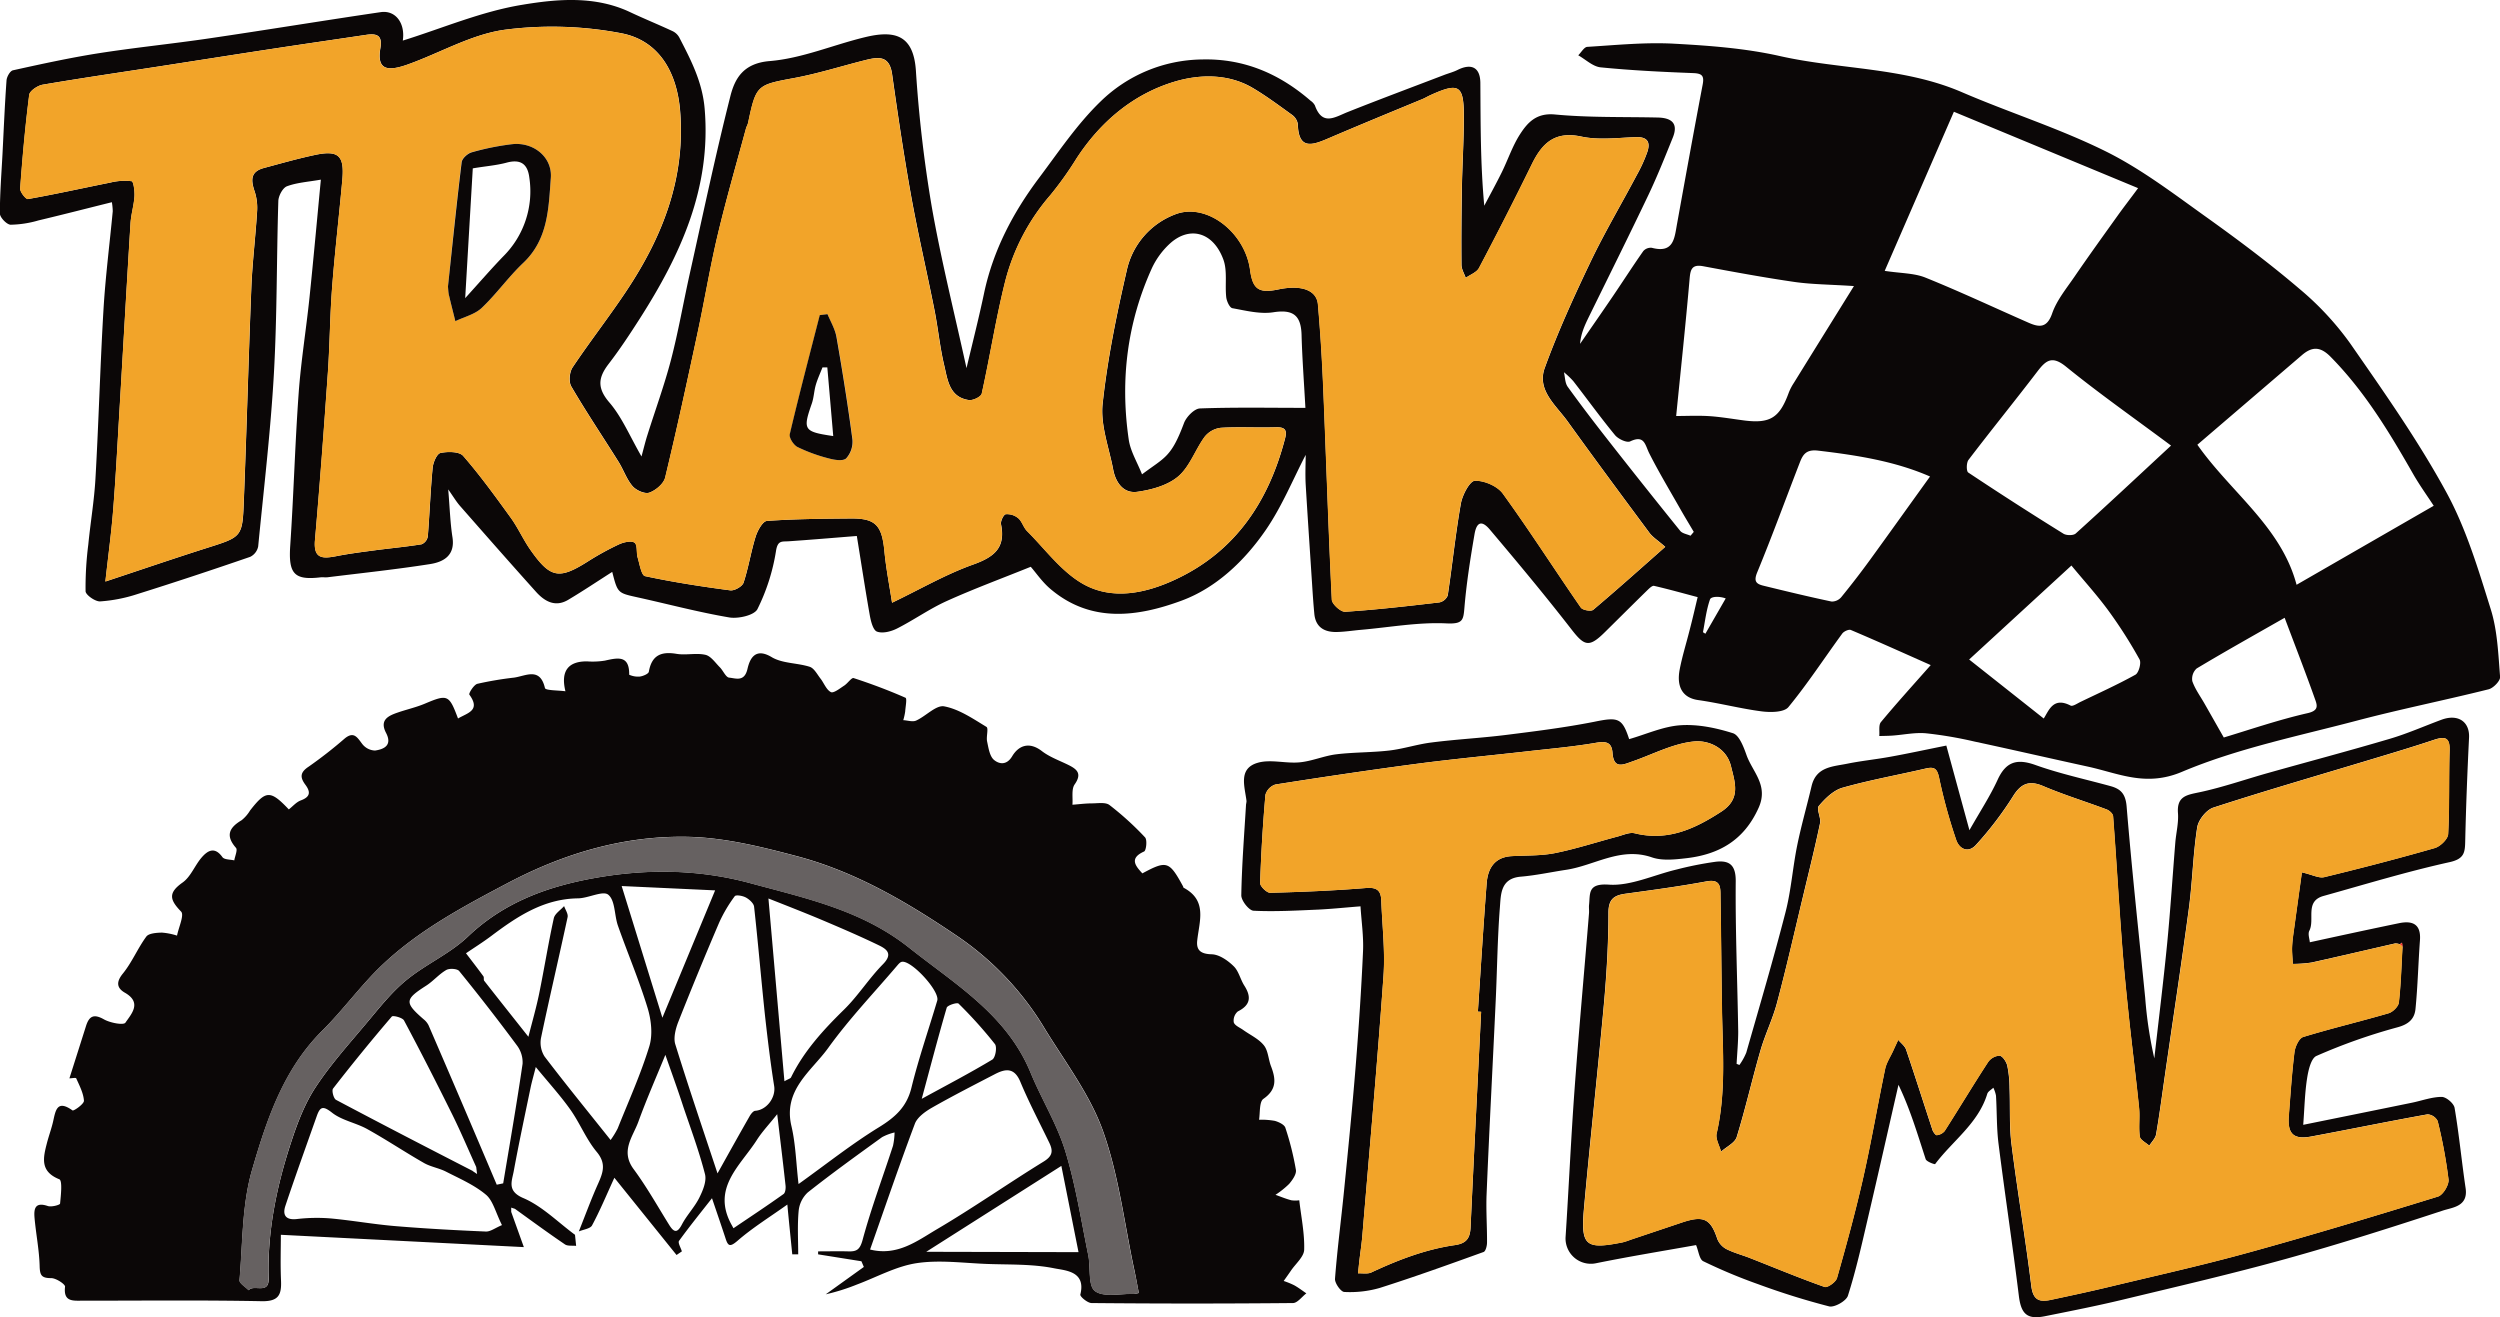
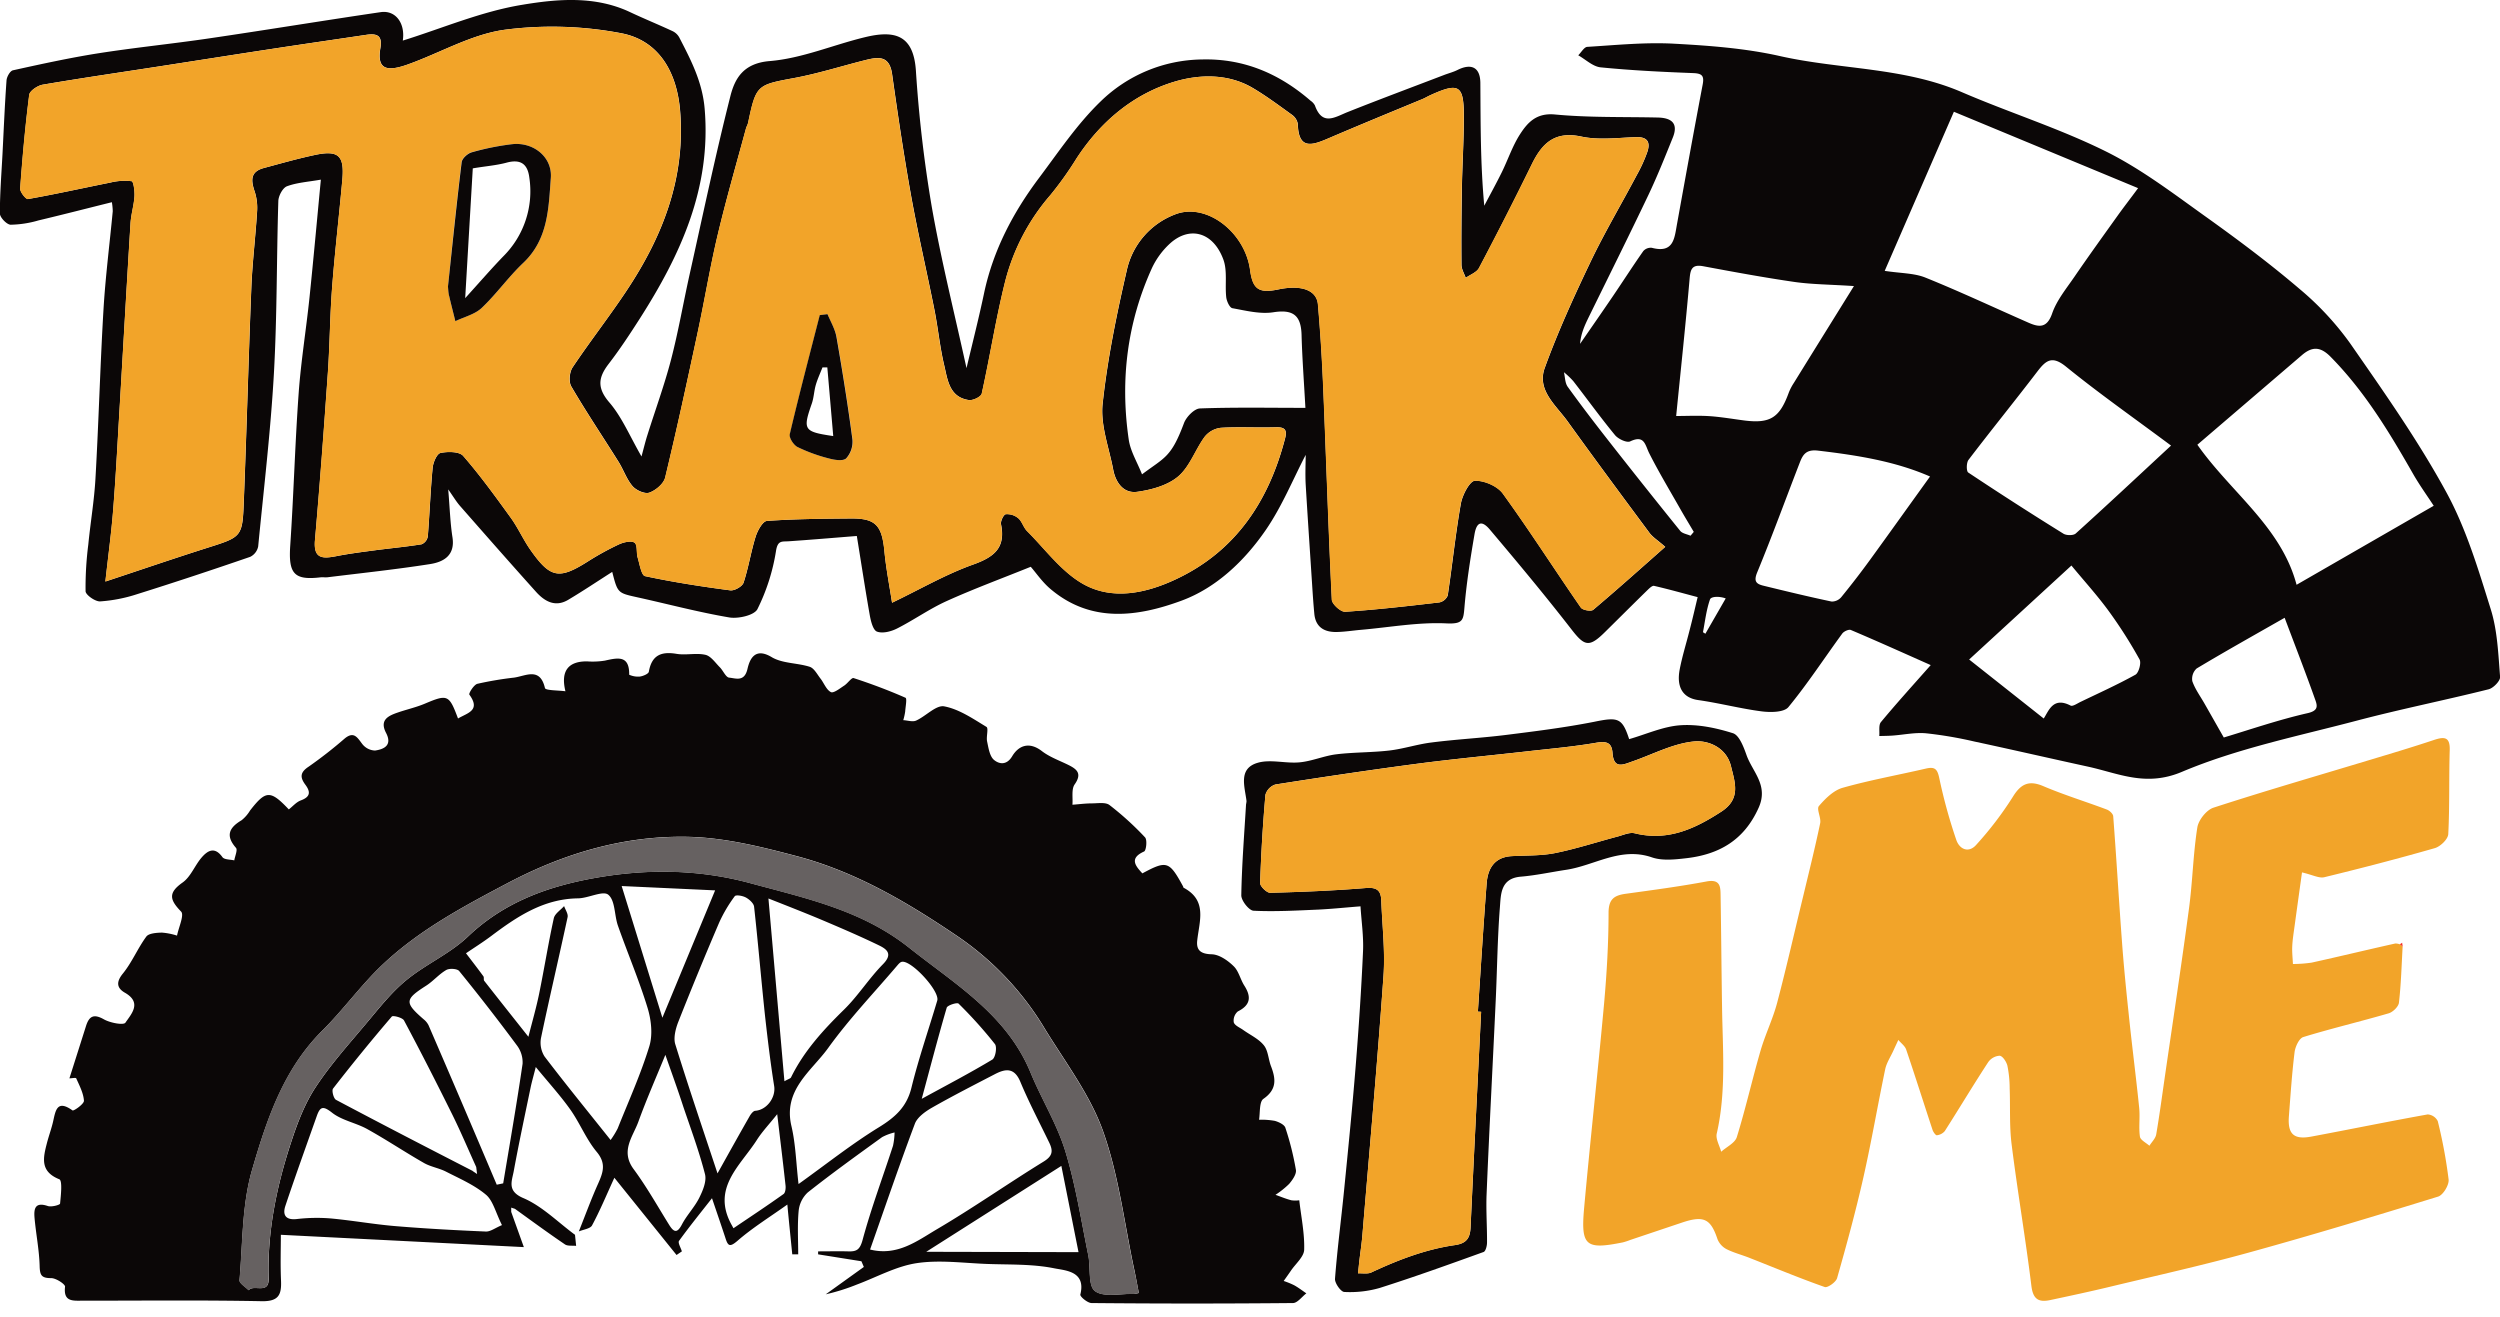
<svg xmlns="http://www.w3.org/2000/svg" id="Lager_1" data-name="Lager 1" viewBox="0 0 773.61 407.62">
  <defs>
    <style>.cls-1{fill:#0b0707;}.cls-2{fill:#f2a429;}.cls-3{fill:#666161;}.cls-4{fill:#f63222;}</style>
  </defs>
  <path class="cls-1" d="M655,293.47c-7.75,1.93-15.2,3.85-22.69,5.63a32.66,32.66,0,0,1-8.64,1.34c-1.21-.05-3.32-2.25-3.33-3.48,0-6.12.49-12.24.81-18.36.39-7.6.7-15.21,1.25-22.81.08-1.13,1.09-2.95,2-3.14,8.81-1.94,17.64-3.88,26.54-5.28,11.29-1.77,22.68-2.9,34-4.57,17.76-2.61,35.47-5.53,53.23-8.14,4.71-.69,7.65,3.54,6.85,8.8,12.18-3.79,24.3-9,36.92-11.07,11-1.84,22.71-2.86,33.6,2.35,4.26,2,8.65,3.79,12.93,5.78a4.67,4.67,0,0,1,2.09,1.94c3.62,7,7.17,13.79,7.87,22.08,2.08,24.52-7.44,45.19-20.1,65-3.06,4.78-6.19,9.54-9.63,14-3.24,4.24-3.59,7.44.27,11.93s6.32,10.44,9.92,16.68c.71-2.61,1.18-4.58,1.79-6.51,2.44-7.78,5.26-15.46,7.32-23.33,2.28-8.73,3.81-17.65,5.77-26.46,4.11-18.44,8-36.93,12.63-55.23,1.41-5.56,4.1-10.15,12.14-10.82,10-.82,19.61-5,29.46-7.38,9.33-2.28,15-.66,15.79,10.18a409.17,409.17,0,0,0,4.88,42.07c2.89,16.54,7,32.86,10.79,50.15,2-8.39,3.87-15.76,5.44-23.21,2.82-13.3,9-25,17.05-35.71,6.06-8.08,11.78-16.62,19-23.6a45.69,45.69,0,0,1,31.35-13c13-.34,24,4.42,33.63,12.77a4.12,4.12,0,0,1,1.34,1.46c2.33,6.5,6.27,3.56,10.24,2,9.88-3.93,19.84-7.64,29.77-11.44,1.36-.52,2.8-.88,4.1-1.53,4.35-2.18,7.05-.79,7.09,4,.09,12.5,0,25,1.21,38,1.8-3.43,3.68-6.82,5.39-10.29,1.94-3.93,3.33-8.2,5.69-11.85s5.07-6.61,10.72-6.1c10.59,1,21.28.71,31.93.95,4.19.1,6.4,1.77,4.62,6.18-2.39,5.93-4.76,11.88-7.5,17.66-5.85,12.29-11.92,24.47-17.92,36.69-1.46,3-3,5.88-3.28,9.5,3.39-4.92,6.81-9.82,10.17-14.77,3.15-4.64,6.18-9.37,9.4-13.95a3.09,3.09,0,0,1,2.63-1c6.89,1.82,7-3.11,7.83-7.56,2.59-14.33,5.19-28.67,7.91-43,.5-2.66-.19-3.39-2.92-3.5-9.57-.37-19.14-.83-28.66-1.78-2.41-.24-4.63-2.43-6.93-3.73.93-.91,1.82-2.55,2.8-2.61,8.82-.54,17.68-1.44,26.46-1,11.11.6,22.38,1.42,33.19,3.86,18.67,4.2,38.28,3.4,56.28,11.17,14.78,6.37,30.26,11.23,44.62,18.37,11.12,5.53,21.19,13.29,31.38,20.55,9.77,7,19.39,14.2,28.52,22a91,91,0,0,1,15.61,16.8c10.41,15,21,30,29.72,46,6.16,11.25,9.93,23.93,13.79,36.28,2.08,6.64,2.32,13.9,2.89,20.92.1,1.22-2.08,3.48-3.56,3.85-13.61,3.4-27.38,6.16-40.94,9.74-18.17,4.79-36.84,8.58-54,15.82-11.17,4.7-19.54.44-29.08-1.64-11.74-2.56-23.45-5.26-35.2-7.78a124.12,124.12,0,0,0-14.91-2.53c-3.38-.3-6.86.46-10.29.71-1.37.1-2.75.1-4.13.14.14-1.46-.26-3.38.52-4.32,4.75-5.73,9.76-11.24,15.4-17.63-8.4-3.73-16.51-7.39-24.7-10.86-.64-.28-2.17.41-2.68,1.11-5.55,7.59-10.7,15.5-16.66,22.75-1.34,1.63-5.49,1.67-8.2,1.33-6.62-.85-13.13-2.58-19.74-3.51-4.53-.65-6.79-3.76-5.69-9.51.77-4,2-7.92,3-11.88,1-3.8,1.86-7.61,2.55-10.46-4.36-1.15-8.9-2.43-13.49-3.49-.56-.13-1.48.77-2.08,1.35-4.39,4.29-8.73,8.63-13.1,12.94-4.91,4.86-6.33,4.4-10.37-.81-8.14-10.49-16.65-20.7-25.22-30.84-2.51-3-4.13-2.47-4.79,1.39-1.28,7.49-2.47,15-3.11,22.59-.33,4-.47,5.22-5.52,5-8.83-.43-17.76,1.24-26.64,2-2.49.22-5,.63-7.47.66-3.76.05-6.44-1.51-6.83-5.64-.28-2.95-.48-5.91-.67-8.87-.67-10.37-1.38-20.74-2-31.12-.18-3.32,0-6.66,0-9.18-3.91,7.51-7.32,15.91-12.33,23.21-6.56,9.55-15.31,17.92-26.08,21.9-13.57,5-28.06,7.07-40.67-3.7-2.51-2.15-4.43-5-6-6.78-8.93,3.61-17.6,6.8-26,10.6-5.32,2.4-10.16,5.86-15.39,8.51-1.83.93-4.46,1.6-6.19.95-1.23-.46-1.91-3.26-2.24-5.12-1.44-8.16-2.67-16.35-4-24.47-7.54.6-14.31,1.18-21.1,1.64-2.09.14-3.38-.35-3.91,3a62.11,62.11,0,0,1-5.75,18c-1,1.9-5.84,3-8.61,2.58-9.58-1.62-19-4.14-28.51-6.24-6.11-1.35-6.12-1.29-7.81-7.87-4.63,2.95-9,5.89-13.59,8.62-4,2.41-7.3.54-10-2.46-7.9-8.79-15.7-17.67-23.49-26.55-1.12-1.27-2-2.76-3.67-5.14.48,5.69.61,10.29,1.31,14.8.88,5.62-2.72,7.65-6.91,8.31-10.55,1.66-21.19,2.78-31.79,4.09-.66.08-1.34-.06-2,0-8.31,1-10.08-1.08-9.5-9.76,1.06-15.72,1.48-31.49,2.61-47.2.71-9.86,2.31-19.64,3.34-29.48,1.26-12.13,2.35-24.29,3.53-36.61-4,.7-7.41.9-10.49,2.05-1.31.49-2.62,2.95-2.67,4.56-.55,17.78-.37,35.61-1.37,53.36S702,382.21,700.27,400a4.57,4.57,0,0,1-2.46,3.21c-11.61,4-23.26,7.87-35,11.55A47,47,0,0,1,651.37,417c-1.52.08-4.46-2-4.51-3.13a104.39,104.39,0,0,1,.84-14.44c.67-6.84,1.84-13.64,2.22-20.49,1-17.39,1.45-34.81,2.48-52.2.6-10.18,1.91-20.33,2.87-30.49A19.93,19.93,0,0,0,655,293.47ZM896.42,417.41c8.83-4.25,16.66-8.8,25.05-11.8,6.5-2.32,10.17-5.13,8.68-12.48-.19-1,.81-3,1.47-3.11a5.38,5.38,0,0,1,3.87,1.23c1.18,1,1.61,2.9,2.74,4,5.62,5.62,10.58,12.51,17.27,16.32,9.15,5.2,19.61,2.88,28.78-1.43,18.56-8.71,28.78-24.28,33.8-43.68.72-2.76-.35-3.43-3-3.35-5.65.18-11.32-.18-16.94.17a7.48,7.48,0,0,0-5,2.82c-2.9,4-4.57,9.15-8.13,12.2-3.26,2.79-8.26,4.16-12.68,4.78-4.22.6-6.69-2.8-7.46-6.87-1.29-6.79-4-13.78-3.27-20.38,1.51-14,4.39-27.94,7.57-41.71a24,24,0,0,1,14.65-16.8c9.67-4,21.81,5.29,23.41,17.12.82,6,2.71,7.3,8.8,6,7-1.46,11.79.18,12.19,4.63.79,8.92,1.31,17.87,1.68,26.82.9,21.53,1.56,43.07,2.62,64.58.07,1.38,2.78,3.82,4.13,3.73,9.75-.64,19.47-1.76,29.18-2.9a3.58,3.58,0,0,0,2.56-2.15c1.43-9.46,2.39-19,4.06-28.41.47-2.68,2.76-7,4.33-7.08,2.9-.1,7,1.64,8.67,4,8.35,11.53,16,23.54,24.13,35.25.55.79,3.16,1.25,3.82.69,7.54-6.36,14.89-12.95,22.29-19.48-2.24-2-3.85-2.95-4.89-4.35-8.5-11.44-17-22.91-25.31-34.47-3.59-5-9.6-9.67-7.08-16.56,4.06-11.17,9-22,14.15-32.78,4.37-9.13,9.55-17.88,14.3-26.84a46.33,46.33,0,0,0,3.29-7.21c1-2.94.11-4.71-3.54-4.58-5.64.2-11.5,1-16.9-.18-8.14-1.73-12.08,2-15.26,8.48q-7.93,16.23-16.39,32.19c-.72,1.36-2.71,2.06-4.11,3.06-.46-1.33-1.29-2.65-1.31-4-.08-7.68,0-15.35.11-23s.61-15.14.63-22.7c0-10-1.45-10.91-10.55-6.75-.76.35-1.47.79-2.24,1.11-9.69,4-19.41,8-29.06,12.14-4.93,2.11-9.33,3.78-9.53-4.38a4.43,4.43,0,0,0-1.83-2.89c-4-2.87-7.89-5.79-12.08-8.27-7.66-4.54-16.59-4.24-24.15-2-12.83,3.83-23.05,12.42-30.49,23.89a106,106,0,0,1-8,11.21,65.47,65.47,0,0,0-14,26.7c-2.88,11.46-4.69,23.2-7.26,34.75-.21,1-2.73,2.21-4,2-6.09-.9-6.56-6.33-7.63-10.81-1.33-5.6-1.87-11.39-3-17.05-2.35-11.82-5.1-23.56-7.24-35.41-2.24-12.48-4.09-25-5.87-37.58-.87-6.17-4.69-5.26-8.77-4.22-7.21,1.83-14.33,4.09-21.63,5.44-11.39,2.12-11.7,2.12-14.15,13.81-.14.63-.51,1.21-.68,1.85-3,11-6.14,21.92-8.77,33-2.35,9.9-4,20-6.14,29.93-3.22,15-6.47,30.05-10.08,45-.46,1.92-2.92,4-4.91,4.69-1.36.49-4.07-.72-5.18-2-1.86-2.16-2.8-5.09-4.35-7.56-4.86-7.77-10-15.39-14.61-23.3-.85-1.44-.57-4.43.4-5.9,5.31-7.94,11.2-15.49,16.51-23.44,11.27-16.87,18.44-34.94,16.77-55.86-1-12.11-6.59-22-18.5-24.15a113.88,113.88,0,0,0-36-1c-10.31,1.49-20,7.25-30,10.79-6.11,2.14-9.45,1.6-8.25-5.18.7-4-1.23-4.54-4.41-4.06-9.49,1.42-19,2.79-28.48,4.24-12.09,1.84-24.18,3.76-36.27,5.63-11.78,1.82-23.59,3.54-35.33,5.55-1.59.27-4,1.9-4.18,3.13-1.23,9.64-2.1,19.32-2.8,29-.07,1.08,1.78,3.38,2.41,3.26,8.51-1.51,17-3.4,25.42-5.08a18.42,18.42,0,0,1,6.66-.44c.59.11,1,3.14.87,4.8-.18,2.75-1.05,5.47-1.22,8.23-1.24,20-2.36,40.09-3.55,60.13-.56,9.6-1.07,19.21-1.84,28.8-.56,7-1.51,13.94-2.39,21.92,11.18-3.71,21.26-7.16,31.42-10.39,10.8-3.43,11-3.33,11.42-14.5.87-22.05,1.45-44.12,2.33-66.18.32-7.74,1.27-15.45,1.76-23.19a16.53,16.53,0,0,0-.68-6.27c-1.17-3.42-1.56-6.26,2.78-7.43,5.28-1.42,10.55-2.93,15.9-4.06,7.22-1.52,9.07.23,8.39,7.73-1,11.07-2.3,22.12-3.15,33.2-.68,8.78-.71,17.62-1.32,26.41-1.2,17.32-2.48,34.64-4,51.93-.51,5.88,2.54,5.69,6.66,4.89,3.87-.75,7.79-1.26,11.7-1.78,4.89-.65,9.81-1.1,14.67-1.89a3.25,3.25,0,0,0,1.89-2.42c.58-7.08.82-14.19,1.5-21.25.16-1.67,1.31-4.34,2.43-4.58,2.22-.47,5.77-.48,7,.89,5.28,6.07,10,12.61,14.73,19.14,2.27,3.14,3.86,6.77,6.09,9.95,6.2,8.83,8.87,9.24,17.88,3.53a84.75,84.75,0,0,1,9.53-5.23c1.44-.67,3.72-1.22,4.78-.54s.54,3.06,1,4.62c.6,2,1.15,5.5,2.28,5.75,8.71,1.87,17.54,3.23,26.38,4.4,1.3.17,3.73-1.21,4.11-2.37,1.54-4.64,2.27-9.54,3.73-14.21.59-1.89,2.19-4.81,3.5-4.9,8.58-.62,17.22-.68,25.84-.76,7.77-.08,9.73,2.06,10.51,10.07C894.54,406.69,895.57,411.9,896.42,417.41ZM1225,265.48c-7.54,17.33-14.39,33.1-21.41,49.24,5,.77,9.09.67,12.6,2.08,10.81,4.36,21.36,9.34,32,14,3.23,1.41,5.64,1.63,7.21-2.89,1.41-4.07,4.35-7.65,6.85-11.29,4.34-6.34,8.84-12.58,13.31-18.83,1.93-2.71,4-5.35,6.44-8.67Zm148.48,121.93c-2.14-3.28-4.4-6.41-6.31-9.74-7.38-12.93-15-25.61-25.59-36.35-3.21-3.26-5.76-3.2-8.89-.52l-32.35,27.72c10.37,14.77,25.94,25.37,30.7,43.34Zm-349.15-30.3c-.46-8.4-1-15.49-1.19-22.59-.17-5.95-2.52-7.95-8.68-7-4.09.65-8.53-.49-12.73-1.25-.84-.15-1.76-2.16-1.9-3.4-.43-3.89.4-8.15-.89-11.66-3.23-8.76-10.79-10.52-16.91-4.59a24.32,24.32,0,0,0-5.16,7.17c-7.73,17-9.9,34.83-7.2,53.2.53,3.58,2.62,6.94,4.1,10.69,7.09-5.32,9-5.18,13-15.89.74-1.92,3.19-4.44,4.94-4.5C1002.41,356.9,1013.08,357.11,1024.34,357.11Zm267.86,11.67c-11.72-8.73-22.4-16.22-32.49-24.42-4.33-3.52-6.24-1.94-8.88,1.51-7,9.16-14.3,18.15-21.3,27.34-.67.87-.69,3.5-.08,3.91q14.58,9.7,29.46,18.93c.94.58,3.07.6,3.8-.06C1272.08,387.53,1281.3,378.89,1292.2,368.78Zm-153.14-9.15c3.43,0,6.92-.18,10.37.05s7.17.87,10.75,1.34c8,1,10.92-.85,13.75-8.65a16.44,16.44,0,0,1,1.57-3c5.86-9.48,11.75-18.95,18.58-29.95-7.59-.5-13-.5-18.39-1.27-9.45-1.37-18.84-3.11-28.22-4.86-3.62-.68-4,1.06-4.25,4C1142,331.22,1140.51,345.11,1139.06,359.63Zm78.56,18.72c-10.85-4.74-22.63-6.59-34.6-8-3.57-.43-4.66,1.05-5.63,3.52-4.41,11.37-8.58,22.84-13.23,34.11-1.16,2.8-.34,3.61,1.9,4.16,7,1.71,14,3.41,21.12,4.91a3.85,3.85,0,0,0,3-1.39q4.63-5.67,8.94-11.6C1205.26,395.59,1211.32,387.09,1217.62,378.35Zm35.19,74.89c1.57-2.39,2.88-6.82,8.31-4,.65.34,2.07-.66,3.09-1.15,5.69-2.74,11.46-5.34,17-8.42,1-.58,1.85-3.64,1.25-4.71a143.65,143.65,0,0,0-9.6-15.06c-3.53-4.82-7.57-9.26-11.48-14l-31.65,29.08Zm55.71,5.88c8-2.41,16.89-5.47,26-7.55,3.15-.73,3-2.11,2.41-3.84-3-8.48-6.27-16.87-9.57-25.66-9.63,5.49-18.51,10.46-27.23,15.69a4.34,4.34,0,0,0-1.34,3.93c.84,2.43,2.44,4.6,3.74,6.88C1304.48,452,1306.44,455.48,1308.52,459.12Zm-165-62.45,1-1.18c-1.41-2.39-2.85-4.76-4.22-7.17-3.22-5.67-6.58-11.27-9.52-17.07-1.35-2.65-1.47-5.89-5.94-3.76-1.06.5-3.7-.74-4.69-1.94-4.48-5.43-8.6-11.16-12.92-16.72a26,26,0,0,0-2.89-2.75c.36,1.52.32,3.33,1.17,4.51,4.17,5.79,8.52,11.46,12.92,17.07q10.86,13.86,21.91,27.54C1141,396,1142.41,396.19,1143.48,396.67Zm3.87,29.88.72.46,6.29-10.93c-2.09-.77-4.55-.59-4.86.31C1148.39,419.65,1148,423.15,1147.35,426.55Z" transform="translate(-620.38 -230.9)" />
  <path class="cls-1" d="M798.31,613l.35,3.43c-1.17-.14-2.61.12-3.47-.47-5.23-3.55-10.33-7.29-15.47-11l-1.15-.37,0,1.32c1.22,3.39,2.43,6.78,3.91,10.9L707.29,613c0,4.1-.17,9.14.05,14.16.2,4.42-.75,6.49-6,6.39-18.48-.37-37-.15-55.48-.16-2.88,0-5.91.41-5.35-4.32.1-.76-2.78-2.66-4.27-2.66-3,0-3.52-.85-3.59-3.73-.13-4.93-1.12-9.84-1.57-14.78-.25-2.79,0-5.19,4.1-3.8,1.11.38,3.75-.34,3.79-.75.26-2.59.76-7.13-.23-7.53-6.06-2.42-5-6.68-3.84-11.19.58-2.25,1.4-4.44,1.92-6.71.76-3.36,1.18-6.85,6-3.41.36.26,3.6-2,3.54-3-.16-2.36-1.39-4.68-2.39-6.92-.12-.29-1.44,0-2.11,0,1.78-5.61,3.47-10.93,5.15-16.24,1-3.11,2.46-3.76,5.56-2,1.92,1.08,6.06,1.86,6.63,1,1.83-2.69,5.19-6.19-.17-9.26-2.42-1.39-2.84-3.21-.64-5.91,2.84-3.49,4.6-7.85,7.29-11.49.78-1,3.16-1.16,4.82-1.2a20.37,20.37,0,0,1,4.66.93c.5-2.56,2.3-6.37,1.26-7.44-3.54-3.65-4.07-5.79.48-9,2.51-1.78,3.75-5.25,5.85-7.7,1.9-2.21,4.07-3.49,6.46-.14.58.8,2.41.71,3.67,1,.21-1.33,1.09-3.24.52-3.88-3.32-3.8-2.09-6.26,1.74-8.54a11.24,11.24,0,0,0,2.61-3c4.9-6.3,6.28-6.38,12-.35,1.21-.93,2.31-2.27,3.72-2.79,2.9-1.07,3.1-2.56,1.42-4.83s-1.72-3.82,1-5.61a136,136,0,0,0,11.2-8.75c2.83-2.29,3.88-.24,5.41,1.76a5.21,5.21,0,0,0,3.93,2c2.87-.4,5.39-1.67,3.41-5.46-2.07-4,.65-5.28,3.65-6.31,2.75-.95,5.62-1.59,8.3-2.71,7.1-3,7.55-2.84,10.32,4.57,2.84-1.72,7.13-2.42,3.51-7.39-.27-.37,1.38-3.06,2.48-3.35a105.32,105.32,0,0,1,11.39-1.92c3.64-.53,8-3.3,9.52,3.23.19.78,4,.68,6.34,1-1.54-6.29.88-9.3,6.72-9.25a23.64,23.64,0,0,0,5.46-.23c4-.89,7.64-1.77,7.55,4.36a6.64,6.64,0,0,0,3.28.57c1-.13,2.69-.83,2.8-1.5.89-5.09,3.79-6.34,8.57-5.53,2.91.49,6.08-.35,8.93.3,1.71.39,3.07,2.46,4.49,3.88,1,1,1.82,3.08,2.86,3.18,2.06.2,4.72,1.41,5.67-2.69.66-2.87,2.22-6.82,7.48-3.66,3.33,2,7.93,1.76,11.79,3,1.37.45,2.31,2.35,3.34,3.66s1.8,3.47,3.21,4.17c.84.41,2.77-1.14,4.09-2,1.09-.69,2.3-2.55,2.94-2.34,5.44,1.77,10.81,3.79,16.05,6.09.51.22,0,2.81-.1,4.29a18.31,18.31,0,0,1-.59,2.64c1.35.07,2.91.62,4,.12,3-1.36,6.17-4.87,8.68-4.39,4.61.87,8.9,3.83,13.06,6.35.71.43-.12,3,.21,4.55.43,2,.78,4.54,2.14,5.68s3.77,1.93,5.62-1.15c2-3.34,5.28-4.59,9.18-1.59,2.4,1.85,5.41,2.91,8.17,4.27s4.32,2.72,1.94,6.09c-1,1.49-.48,4.13-.65,6.24,2-.15,4-.41,6-.42,1.85,0,4.22-.43,5.46.51a92.28,92.28,0,0,1,11,10c.73.76.38,4.08-.29,4.38-4.57,2.06-2.79,4.36-.53,6.77,7.54-4.06,8.32-3.82,12.58,4,.08.14.08.39.19.45,7.4,3.93,4.86,10.31,4.2,16.35-.32,3,1.11,4.15,4.49,4.24,2.33.06,5,1.93,6.78,3.68,1.57,1.5,2.07,4.07,3.3,6,2.19,3.43,2,6-2,8a3.72,3.72,0,0,0-1.26,3.37c.3,1,1.87,1.62,2.91,2.36,2.17,1.56,4.79,2.74,6.4,4.75,1.34,1.66,1.39,4.32,2.21,6.46,1.51,3.93,1.87,7.2-2.34,10.11-1.31.91-1,4.25-1.35,6.47a23.5,23.5,0,0,1,4.85.34c1.24.34,3,1.17,3.3,2.17a88.52,88.52,0,0,1,3.25,13c.22,1.32-1.06,3.13-2.1,4.35a27,27,0,0,1-4.22,3.37c1.63.58,3.24,1.26,4.92,1.69a8.79,8.79,0,0,0,2.44,0c.59,5.17,1.67,10.25,1.52,15.3-.07,2.2-2.65,4.33-4.1,6.48-.73,1.08-1.49,2.13-2.24,3.19a25.56,25.56,0,0,1,3.24,1.32c1.32.73,2.52,1.66,3.77,2.51-1.39,1.06-2.76,3-4.15,3q-31.15.3-62.31,0c-1.23,0-3.63-2-3.48-2.64,1.82-7.26-4.7-7.43-8.07-8.11-6.76-1.37-13.86-1.09-20.82-1.35-7.25-.27-14.64-1.31-21.71-.25-6.34.95-12.32,4.29-18.46,6.59a63.28,63.28,0,0,1-9.72,3.06l11.79-8.47-.75-1.76-13.4-2.14,0-.92c3.08,0,6.17-.08,9.25,0,2.61.09,3.67-.44,4.52-3.56,2.66-9.84,6.26-19.42,9.41-29.13a21.38,21.38,0,0,0,.48-4.11,16,16,0,0,0-3.86,1.45c-7.76,5.61-15.53,11.2-23,17.11a9,9,0,0,0-2.82,5.69c-.42,4.45-.14,9-.14,13.46l-1.84,0c-.48-4.88-1-9.75-1.52-15.4-5.47,3.9-10.75,7.16-15.38,11.18-2.45,2.12-3,1.65-3.79-.84-1.27-3.87-2.6-7.73-4.15-12.3-3.59,4.57-7,8.79-10.2,13.2-.41.58.55,2.14.88,3.25l-1.65,1.12-19.24-23.9c-2.48,5.42-4.47,10.22-6.92,14.77-.56,1-2.68,1.25-4.08,1.84,2-5,3.82-10,6-14.85,1.52-3.43,2.51-6.19-.45-9.75-3.27-3.92-5.21-8.91-8.18-13.11s-6.67-8.27-10.69-13.17c-.74,2.93-1.25,4.65-1.61,6.4-1.78,8.62-3.63,17.22-5.22,25.88-.6,3.2-2.13,6.21,3.21,8.38C788.35,604.31,793.11,609.18,798.31,613Zm-31.66-19.72,1.36.91-.27-2.17c-2.42-5.32-4.69-10.72-7.29-16-4.88-9.85-9.87-19.65-15.05-29.35-.47-.88-3.42-1.63-3.78-1.21q-9.35,10.92-18.17,22.28c-.48.61.15,3.1.91,3.5C738.4,578.69,752.54,586,766.65,593.24ZM972.78,631c-.47-2.48-.9-4.87-1.4-7.24-3.07-14.34-4.78-29.16-9.66-42.85-4-11.23-11.6-21.23-17.94-31.56a91.44,91.44,0,0,0-26.73-28.5c-15.62-10.61-31.72-20.15-50-25-10.94-2.9-22.25-5.71-33.46-6-19.88-.47-38.54,5-56.38,14.45-13.7,7.24-27.23,14.48-38.49,25.14-6.68,6.34-12.14,14-18.68,20.47-12,12-17.15,27.61-21.64,43-3.16,10.85-2.89,22.7-3.89,34.13-.09.94,1.83,2.06,2.82,3.1,1.63-1.94,6.35,1.47,6.19-3.66-.44-14.53,2.48-28.56,7-42.25,1.9-5.82,4.16-11.74,7.48-16.81,4.52-6.9,10.09-13.13,15.42-19.47,4-4.72,7.82-9.71,12.53-13.61,6-5,13.6-8.25,19.22-13.61,11.38-10.85,25.2-15.71,40-18.28,15.86-2.75,31.71-2.53,47.44,1.74,17.21,4.67,34.48,8.32,49.16,20,14.3,11.34,30.17,20.7,37.56,38.68,3.36,8.15,8.13,15.81,10.7,24.17,3.22,10.49,4.91,21.45,7.12,32.23.78,3.82-.14,9.46,2.08,11.13,2.69,2,7.89.76,12,.89A8,8,0,0,0,972.78,631ZM809.33,583.67a26.81,26.81,0,0,0,2.18-3.56c3.37-8.43,7.13-16.75,9.79-25.41,1.11-3.59.61-8.16-.52-11.87-2.63-8.61-6.18-16.94-9.17-25.44-1.15-3.24-.82-7.82-3-9.62-1.65-1.37-6.15,1.08-9.38,1.12-10.66.14-18.86,5.64-26.89,11.68-2.51,1.88-5.17,3.55-7.76,5.31,1.8,2.37,3.63,4.72,5.38,7.12.26.36,0,1.09.27,1.42,4.39,5.62,8.84,11.21,13.66,17.3,1.17-4.61,2.43-8.94,3.33-13.35,1.59-7.76,2.83-15.59,4.53-23.32.31-1.42,2.09-2.52,3.19-3.77.39,1.15,1.3,2.41,1.08,3.43-2.67,12.44-5.6,24.83-8.21,37.29a8,8,0,0,0,1.06,5.8C795.35,566.32,802.12,574.61,809.33,583.67Zm80.29,33.89c8.49,2.11,14.62-2.71,20.77-6.33,11.19-6.58,21.85-14.06,32.91-20.87,2.86-1.75,3-3.34,1.73-5.94-3-6.21-6.25-12.38-8.91-18.76-1.85-4.44-4.56-4.09-7.87-2.37-6.56,3.41-13.15,6.77-19.57,10.43-2,1.16-4.44,2.9-5.2,4.92C898.64,591.52,894.2,604.55,889.62,617.56ZM842.41,594c3.29-5.9,6.57-11.8,9.92-17.67.4-.7,1.12-1.65,1.75-1.7,3.62-.26,6.42-4.18,5.86-7.66-1.14-7.16-2-14.36-2.81-21.57-1.2-11.3-2.15-22.63-3.4-33.92-.12-1.05-1.45-2.25-2.52-2.84s-3.12-.9-3.47-.41a44,44,0,0,0-4.84,8.21q-6.52,15.23-12.61,30.63c-.85,2.16-1.57,5-.94,7C833.49,567.43,838,580.68,842.41,594Zm25.07,3.3c8.74-6.26,16.48-12.42,24.84-17.55,5-3.08,8.62-6.25,10.09-12.23,2.23-9.09,5.33-18,8-27,.84-2.91-7.94-12.47-10.92-12-.55.08-1.07.7-1.48,1.18-7.18,8.44-14.89,16.51-21.34,25.47-5.2,7.22-14.09,13-11.36,24.29C866.61,585.09,866.74,591,867.48,597.27ZM775.71,610c-2-4-2.78-7.62-5-9.44-3.59-3-8.08-4.93-12.29-7.09-2.18-1.12-4.75-1.49-6.86-2.7-5.87-3.35-11.51-7.13-17.41-10.41-3.53-2-7.89-2.7-11-5.13-2.83-2.23-3.71-1.89-4.74,1-3.27,9.27-6.62,18.51-9.73,27.84-.89,2.7,0,4.44,3.5,4.06a53.59,53.59,0,0,1,10.44-.2c6.7.61,13.36,1.82,20.06,2.38,9.31.78,18.65,1.28,28,1.68C772.12,612.07,773.55,610.91,775.71,610Zm-1.62-12.5,2-.42c2.05-12.34,4.2-24.66,6-37a8.69,8.69,0,0,0-1.76-5.7q-8.67-11.7-17.86-23c-.61-.74-3-.89-4-.32-2.24,1.29-4,3.42-6.17,4.82-6.69,4.28-6.82,5.23-.83,10.43a5.61,5.61,0,0,1,1.52,1.85Q763.64,572.78,774.09,597.49Zm89-32c1.32-.75,1.91-.87,2.07-1.21,4-8.16,10-14.7,16.43-21,4.36-4.28,7.68-9.61,12-14,3.07-3.1,1.37-4.59-1.15-5.82-5.54-2.69-11.2-5.13-16.88-7.54s-11.54-4.69-17.39-7C859.86,528.15,861.45,546.44,863.11,565.44Zm-36.84-8.13c-2.74,6.72-5.77,13.58-8.32,20.61-1.7,4.69-5.66,9.09-1.45,14.74,4,5.42,7.35,11.39,10.93,17.15,1.48,2.39,2.51,2.77,4-.09s3.92-5.34,5.36-8.25c1.11-2.22,2.32-5.12,1.77-7.28-1.82-7.09-4.38-14-6.73-20.93C830,567.74,828,562.27,826.27,557.31Zm127.87,61c-1.66-8.33-3.4-17.12-5.31-26.69L907,618.26ZM825.35,545.83l16.32-39.41-28.92-1.34C817.14,519.25,821.27,532.63,825.35,545.83Zm22,65.14c5.34-3.61,10.48-7,15.5-10.59.56-.4.71-1.77.61-2.64-.77-7.08-1.64-14.15-2.58-22.07-2.36,3-4.59,5.3-6.31,8-5.12,8-14.09,14.87-7.8,26.25Zm58.3-40.07c7.87-4.3,14.95-8,21.77-12.1,1-.58,1.55-3.89.84-4.81A135.37,135.37,0,0,0,917,541.46c-.42-.43-3.44.5-3.67,1.28C910.69,551.78,908.31,560.92,905.61,570.9Z" transform="translate(-620.38 -230.9)" />
-   <path class="cls-1" d="M1158.63,560.45a18.6,18.6,0,0,0,2.12-3.81c4.14-14.48,8.41-28.93,12.16-43.51,1.73-6.73,2.21-13.77,3.6-20.61,1.25-6.15,3-12.19,4.44-18.32s6.62-6.06,11.15-7c4.31-.87,8.72-1.31,13.06-2.1,5.57-1,11.12-2.21,17.5-3.49,2.24,8.21,4.6,16.86,7.15,26.19,3.26-5.75,6.37-10.49,8.71-15.58,2.59-5.66,6-6.65,11.76-4.58,7.53,2.69,15.42,4.38,23.16,6.51,3.14.86,4.64,2.34,5,6.16,1.63,19.81,3.79,39.57,5.76,59.35a127.2,127.2,0,0,0,2.82,18.74c1.35-11.94,2.83-23.86,4-35.81,1-10.28,1.65-20.6,2.49-30.89.25-3.07,1.06-6.16.83-9.19-.4-5.37,2.88-5.64,6.88-6.5,7.06-1.52,13.93-3.93,20.9-5.89,12.58-3.54,25.22-6.89,37.76-10.6,5.45-1.61,10.68-3.93,16-5.9,5.13-1.9,8.78.61,8.53,5.55-.52,10.61-.94,21.22-1.18,31.84-.08,3.58-.18,5.65-4.86,6.68-13.13,2.91-26,6.83-39,10.46-5.86,1.64-2.6,7.28-4.38,10.76-.51,1,.08,2.57.15,3.57,9.19-2,18.38-4,27.58-5.9,4.21-.87,6.87.27,6.5,5.29-.52,7.07-.68,14.18-1.38,21.24-.3,3-2,4.74-5.64,5.7a177.76,177.76,0,0,0-25,8.84c-1.67.72-2.51,4.4-2.89,6.85-.72,4.54-.81,9.18-1.21,14.47,11.59-2.35,22.66-4.59,33.73-6.86,3-.62,6.07-1.77,9.11-1.78,1.39,0,3.77,2,4,3.41,1.4,8.23,2.18,16.56,3.41,24.82.84,5.69-4,5.95-7,6.93-16.14,5.3-32.34,10.46-48.72,15-16.64,4.61-33.49,8.51-50.29,12.56-8,1.93-16.14,3.53-24.24,5.16-5.51,1.1-7.32-.8-8-6.33-1.93-15.71-4.31-31.38-6.29-47.09-.61-4.9-.48-9.89-.78-14.84a10.16,10.16,0,0,0-.82-2.46c-.65.62-1.65,1.14-1.88,1.89-2.79,9.16-10.72,14.52-16.13,21.73-.13.17-2.67-.74-2.93-1.52-2.51-7.68-4.78-15.44-8.42-23-3.17,13.85-6.29,27.72-9.53,41.55-1.86,8-3.64,15.94-6.11,23.7-.51,1.64-4.18,3.72-5.83,3.31a228.4,228.4,0,0,1-22-6.88,164.14,164.14,0,0,1-16.94-7.09c-1.21-.6-1.45-3.17-2.22-5-10.06,1.8-20.62,3.52-31.1,5.65a7.83,7.83,0,0,1-9.29-8c1-15.24,1.67-30.5,2.78-45.73,1.33-18.22,3-36.41,4.48-54.62.06-.81-.06-1.63,0-2.44.41-3.64-.52-6.85,6.16-6.39s13.9-3,20.89-4.67a107.44,107.44,0,0,1,12.1-2.41c4.1-.48,6.29.79,6.25,6-.13,15.5.53,31,.77,46.53,0,3.33-.32,6.67-.5,10ZM1363,523.1a4,4,0,0,0-1.46-.27c-8.63,2-17.25,4-25.9,5.92a39.52,39.52,0,0,1-5.78.42c-.08-1.83-.3-3.66-.21-5.48.1-2.11.45-4.21.73-6.31.77-5.61,1.55-11.22,2.29-16.55,3.31.77,5.29,1.88,6.9,1.49,11.46-2.78,22.87-5.74,34.2-9,1.72-.49,4.07-2.76,4.16-4.32.46-8.62.19-17.28.45-25.92.12-4.15-1.57-4.33-4.85-3.24-6.61,2.21-13.29,4.2-20,6.22-16.1,4.87-32.26,9.54-48.25,14.74-2.17.7-4.65,3.82-5,6.13-1.3,8.28-1.46,16.72-2.57,25-2.33,17.47-5,34.89-7.51,52.33-.85,5.89-1.62,11.79-2.64,17.64-.22,1.26-1.38,2.35-2.11,3.52-1-.93-2.77-1.76-2.93-2.82-.42-2.91.07-5.95-.23-8.9-1-9.74-2.23-19.46-3.26-29.19-.78-7.37-1.52-14.75-2.06-22.14-1-13-1.74-26-2.72-38.93-.06-.76-1.16-1.76-2-2.07-6.53-2.46-13.24-4.51-19.65-7.24-4.38-1.87-6.93-.74-9.41,3.32a106.93,106.93,0,0,1-11.33,14.85c-2.34,2.65-5.19,1.44-6.19-1.59a162.88,162.88,0,0,1-5.23-19c-.6-2.95-1.44-3.63-4.17-3-8.58,2-17.28,3.55-25.74,5.94-2.8.79-5.38,3.31-7.34,5.64-.82,1,.74,3.63.38,5.34-1.59,7.61-3.48,15.16-5.29,22.72-2.61,10.92-5.09,21.89-8,32.75-1.33,5.06-3.7,9.84-5.15,14.87-2.58,8.89-4.62,17.94-7.35,26.77-.57,1.83-3.18,3-4.84,4.53-.5-1.89-1.76-3.95-1.37-5.63,3-12.95,1.83-26,1.64-39.07-.18-11.46-.26-22.92-.45-34.38,0-2.71.08-5.38-4.33-4.56-8.28,1.55-16.64,2.66-25,3.81-3.58.49-5.34,1.64-5.34,5.91,0,9.29-.54,18.61-1.37,27.88-1.93,21.27-4.3,42.5-6.22,63.78-1,11.44.54,12.61,12,10.31a20.15,20.15,0,0,0,2.35-.77l16-5.37c6.72-2.25,8.85-1.16,10.95,5.15a6.06,6.06,0,0,0,2.83,3.1c2.32,1.17,4.9,1.83,7.34,2.79,7.66,3,15.25,6.18,23,8.91.89.32,3.49-1.51,3.84-2.76,2.92-10.28,5.74-20.6,8.1-31,2.53-11.19,4.46-22.52,6.81-33.76.4-1.92,1.61-3.68,2.45-5.51.52-1.15,1.06-2.29,1.59-3.43.83,1,2,1.85,2.43,3,2.81,8.27,5.43,16.59,8.17,24.88.21.65,1,1.68,1.32,1.62a3.76,3.76,0,0,0,2.45-1.29c4.52-7.08,8.85-14.28,13.43-21.32a4.67,4.67,0,0,1,3.56-2c.94.13,2.09,1.88,2.39,3.1a35.47,35.47,0,0,1,.7,6.92c.23,5.81-.12,11.69.61,17.44,1.83,14.6,4.32,29.13,6.11,43.74.51,4.19,2.26,5.16,5.82,4.41,6.14-1.31,12.28-2.62,18.38-4.09,14.38-3.46,28.83-6.67,43.08-10.61,19.63-5.41,39.13-11.31,58.58-17.32,1.55-.48,3.43-3.59,3.25-5.28a151.28,151.28,0,0,0-3.36-18.08,3.8,3.8,0,0,0-3.1-2.07c-12.05,2.16-24,4.63-36.07,6.87-5.43,1-7.32-.84-6.89-6.35.51-6.59.94-13.2,1.75-19.75.21-1.71,1.4-4.31,2.7-4.71,8.73-2.68,17.64-4.78,26.41-7.34,1.32-.38,3-2.07,3.19-3.31.66-5.74.81-11.53,1.14-17.31-.06-.41-.11-.83-.17-1.24Z" transform="translate(-620.38 -230.9)" />
  <path class="cls-1" d="M1124.51,459.62c5.32-1.52,10.56-3.95,15.94-4.3s11,.83,16.18,2.47c1.94.61,3.3,4.23,4.19,6.74,1.85,5.24,6.89,9.37,3.76,16.32-4.47,10-12.16,14.42-22.3,15.61-3.54.41-7.49.86-10.72-.25-9.68-3.35-17.71,2.51-26.51,3.84-4.69.71-9.35,1.73-14.07,2.13-6.32.53-6.15,5.51-6.47,9.54-.75,9.57-.84,19.2-1.29,28.8-.92,20-2,39.92-2.82,59.89-.21,5,.17,10,.13,15,0,1-.42,2.68-1.06,2.91-10.66,3.85-21.34,7.7-32.15,11.13a33.28,33.28,0,0,1-10.94,1.24c-1.06,0-3-2.74-2.89-4.09.7-9.15,1.91-18.26,2.81-27.39,1.27-12.77,2.55-25.54,3.58-38.33.95-11.86,1.75-23.73,2.28-35.61.21-4.62-.5-9.27-.78-13.91-4.27.33-8.54.78-12.82,1-6.76.29-13.54.69-20.28.36-1.4-.06-3.82-3.13-3.79-4.79.16-9.38.91-18.76,1.47-28.14a5.83,5.83,0,0,0,.15-1c-.54-4.46-2.61-10,3.33-11.81,4-1.23,8.76.24,13.11-.18,3.81-.36,7.49-2,11.3-2.48,5.46-.67,11-.54,16.47-1.18,4.35-.51,8.6-1.93,12.94-2.47,7.72-1,15.51-1.39,23.22-2.36,9.09-1.14,18.21-2.28,27.19-4.05C1121.06,452.74,1122.36,453,1124.51,459.62ZM1078.71,544l-1-.06c.89-13.25,1.68-26.51,2.72-39.75.36-4.59,2.45-8.07,7.75-8.37,4.48-.25,9.06-.07,13.43-.95,6.54-1.32,12.93-3.42,19.4-5.13,1.71-.45,3.63-1.34,5.19-1,10.2,2.53,18.53-1.3,26.83-6.68,6.16-4,4.22-9,3-14.08-1.44-5.85-7.11-8.06-11.38-7.65-6.48.61-12.71,3.94-19,6.14-2.89,1-5.91,2.6-6.28-2.6-.24-3.33-2-3.66-5.14-3.12-6.94,1.2-14,1.82-21,2.61-11.32,1.29-22.67,2.35-34,3.83-14.75,1.95-29.46,4.15-44.16,6.46a4.72,4.72,0,0,0-3.1,3.19q-1.2,13.63-1.64,27.32c0,1,2,3,3.09,3,9.89-.26,19.79-.67,29.66-1.48,3.4-.28,4.63.79,4.74,3.9.27,7.76,1.23,15.57.68,23.28-1.89,26.81-4.3,53.59-6.54,80.38-.22,2.63-.63,5.25-.94,7.88-.14,1.27-.26,2.54-.4,3.8,1.39-.07,3,.26,4.14-.29,8.28-3.88,16.78-7.14,25.84-8.45,3.63-.52,4.7-2.21,4.85-5.52C1076.47,588.43,1077.61,566.21,1078.71,544Z" transform="translate(-620.38 -230.9)" />
  <path class="cls-2" d="M896.42,417.41c-.85-5.51-1.88-10.72-2.39-16-.78-8-2.74-10.15-10.51-10.07-8.62.08-17.26.14-25.84.76-1.31.09-2.91,3-3.5,4.9-1.46,4.67-2.19,9.57-3.73,14.21-.38,1.16-2.81,2.54-4.11,2.37-8.84-1.17-17.67-2.53-26.38-4.4-1.13-.25-1.68-3.72-2.28-5.75-.46-1.56-.07-4-1-4.62s-3.34-.13-4.78.54a84.75,84.75,0,0,0-9.53,5.23c-9,5.71-11.68,5.3-17.88-3.53-2.23-3.18-3.82-6.81-6.09-9.95-4.71-6.53-9.45-13.07-14.73-19.14-1.2-1.37-4.75-1.36-7-.89-1.12.24-2.27,2.91-2.43,4.58-.68,7.06-.92,14.17-1.5,21.25a3.25,3.25,0,0,1-1.89,2.42c-4.86.79-9.78,1.24-14.67,1.89-3.91.52-7.83,1-11.7,1.78-4.12.8-7.17,1-6.66-4.89,1.5-17.29,2.78-34.61,4-51.93.61-8.79.64-17.63,1.32-26.41.85-11.08,2.16-22.13,3.15-33.2.68-7.5-1.17-9.25-8.39-7.73-5.35,1.13-10.62,2.64-15.9,4.06-4.34,1.17-4,4-2.78,7.43a16.53,16.53,0,0,1,.68,6.27c-.49,7.74-1.44,15.45-1.76,23.19-.88,22.06-1.46,44.13-2.33,66.18-.43,11.17-.62,11.07-11.42,14.5-10.16,3.23-20.24,6.68-31.42,10.39.88-8,1.83-14.94,2.39-21.92.77-9.59,1.28-19.2,1.84-28.8,1.19-20,2.31-40.09,3.55-60.13.17-2.76,1-5.48,1.22-8.23.1-1.66-.28-4.69-.87-4.8a18.42,18.42,0,0,0-6.66.44C646,289.11,637.54,291,629,292.51c-.63.12-2.48-2.18-2.41-3.26.7-9.69,1.57-19.37,2.8-29,.16-1.23,2.59-2.86,4.18-3.13,11.74-2,23.55-3.73,35.33-5.55,12.09-1.87,24.18-3.79,36.27-5.63,9.49-1.45,19-2.82,28.48-4.24,3.18-.48,5.11.09,4.41,4.06-1.2,6.78,2.14,7.32,8.25,5.18,10.07-3.54,19.73-9.3,30-10.79a113.88,113.88,0,0,1,36,1c11.91,2.16,17.53,12,18.5,24.15,1.67,20.92-5.5,39-16.77,55.86-5.31,8-11.2,15.5-16.51,23.44-1,1.47-1.25,4.46-.4,5.9,4.63,7.91,9.75,15.53,14.61,23.3,1.55,2.47,2.49,5.4,4.35,7.56,1.11,1.3,3.82,2.51,5.18,2,2-.73,4.45-2.77,4.91-4.69,3.61-14.93,6.86-29.95,10.08-45,2.14-10,3.79-20,6.14-29.93,2.63-11.06,5.81-22,8.77-33,.17-.64.54-1.22.68-1.85,2.45-11.69,2.76-11.69,14.15-13.81,7.3-1.35,14.42-3.61,21.63-5.44,4.08-1,7.9-1.95,8.77,4.22,1.78,12.56,3.63,25.1,5.87,37.58,2.14,11.85,4.89,23.59,7.24,35.41,1.12,5.66,1.66,11.45,3,17.05,1.07,4.48,1.54,9.91,7.63,10.81,1.25.19,3.77-1.06,4-2,2.57-11.55,4.38-23.29,7.26-34.75a65.47,65.47,0,0,1,14-26.7,106,106,0,0,0,8-11.21c7.44-11.47,17.66-20.06,30.49-23.89,7.56-2.26,16.49-2.56,24.15,2,4.19,2.48,8.13,5.4,12.08,8.27a4.43,4.43,0,0,1,1.83,2.89c.2,8.16,4.6,6.49,9.53,4.38,9.65-4.13,19.37-8.1,29.06-12.14.77-.32,1.48-.76,2.24-1.11,9.1-4.16,10.58-3.29,10.55,6.75,0,7.56-.49,15.13-.63,22.7s-.19,15.34-.11,23c0,1.33.85,2.65,1.31,4,1.4-1,3.39-1.7,4.11-3.06q8.43-16,16.39-32.19c3.18-6.5,7.12-10.21,15.26-8.48,5.4,1.15,11.26.38,16.9.18,3.65-.13,4.51,1.64,3.54,4.58a46.33,46.33,0,0,1-3.29,7.21c-4.75,9-9.93,17.71-14.3,26.84-5.13,10.74-10.09,21.61-14.15,32.78-2.52,6.89,3.49,11.57,7.08,16.56,8.34,11.56,16.81,23,25.31,34.47,1,1.4,2.65,2.39,4.89,4.35-7.4,6.53-14.75,13.12-22.29,19.48-.66.56-3.27.1-3.82-.69-8.1-11.71-15.78-23.72-24.13-35.25-1.7-2.33-5.77-4.07-8.67-4-1.57.06-3.86,4.4-4.33,7.08-1.67,9.41-2.63,18.95-4.06,28.41a3.58,3.58,0,0,1-2.56,2.15c-9.71,1.14-19.43,2.26-29.18,2.9-1.35.09-4.06-2.35-4.13-3.73-1.06-21.51-1.72-43-2.62-64.58-.37-8.95-.89-17.9-1.68-26.82-.4-4.45-5.17-6.09-12.19-4.63-6.09,1.26-8,0-8.8-6-1.6-11.83-13.74-21.09-23.41-17.12a24,24,0,0,0-14.65,16.8c-3.18,13.77-6.06,27.69-7.57,41.71-.71,6.6,2,13.59,3.27,20.38.77,4.07,3.24,7.47,7.46,6.87,4.42-.62,9.42-2,12.68-4.78,3.56-3.05,5.23-8.24,8.13-12.2a7.48,7.48,0,0,1,5-2.82c5.62-.35,11.29,0,16.94-.17,2.67-.08,3.74.59,3,3.35-5,19.4-15.24,35-33.8,43.68-9.17,4.31-19.63,6.63-28.78,1.43-6.69-3.81-11.65-10.7-17.27-16.32-1.13-1.12-1.56-3-2.74-4a5.38,5.38,0,0,0-3.87-1.23c-.66.1-1.66,2.15-1.47,3.11,1.49,7.35-2.18,10.16-8.68,12.48C913.08,408.61,905.25,413.16,896.42,417.41ZM759,319.57c.14,1.07.18,2.08.4,3.05.59,2.56,1.26,5.11,1.89,7.67,2.75-1.33,6-2.1,8.15-4.1,4.58-4.34,8.29-9.61,12.87-13.95,7.73-7.31,7.83-17,8.52-26.31.48-6.43-5.36-11.1-11.89-10.42A79.6,79.6,0,0,0,766.33,278c-1.27.34-3,1.89-3.14,3.06C761.62,293.92,760.32,306.78,759,319.57Zm117.49,8.54-2.39.31c-3.14,12.26-6.37,24.5-9.28,36.82-.27,1.13,1.18,3.38,2.4,4a50.39,50.39,0,0,0,9.65,3.52c1.75.47,4.44.91,5.4,0a7.72,7.72,0,0,0,1.94-5.82c-1.4-10.6-3.09-21.17-4.93-31.7C878.8,332.77,877.4,330.47,876.44,328.11Z" transform="translate(-620.38 -230.9)" />
  <path class="cls-3" d="M972.78,631a8,8,0,0,1-1.6.33c-4.11-.13-9.31,1.14-12-.89-2.22-1.67-1.3-7.31-2.08-11.13-2.21-10.78-3.9-21.74-7.12-32.23-2.57-8.36-7.34-16-10.7-24.17-7.39-18-23.26-27.34-37.56-38.68-14.68-11.65-32-15.3-49.16-20-15.73-4.27-31.58-4.49-47.44-1.74-14.83,2.57-28.65,7.43-40,18.28-5.62,5.36-13.19,8.62-19.22,13.61-4.71,3.9-8.56,8.89-12.53,13.61-5.33,6.34-10.9,12.57-15.42,19.47-3.32,5.07-5.58,11-7.48,16.81-4.47,13.69-7.39,27.72-7,42.25.16,5.13-4.56,1.72-6.19,3.66-1-1-2.91-2.16-2.82-3.1,1-11.43.73-23.28,3.89-34.13,4.49-15.44,9.59-31.06,21.64-43,6.54-6.51,12-14.13,18.68-20.47,11.26-10.66,24.79-17.9,38.49-25.14,17.84-9.42,36.5-14.92,56.38-14.45,11.21.27,22.52,3.08,33.46,6,18.31,4.85,34.41,14.39,50,25a91.44,91.44,0,0,1,26.73,28.5c6.34,10.33,13.94,20.33,17.94,31.56,4.88,13.69,6.59,28.51,9.66,42.85C971.88,626.14,972.31,628.53,972.78,631Z" transform="translate(-620.38 -230.9)" />
  <path class="cls-2" d="M1363.86,523.85c-.33,5.78-.48,11.57-1.14,17.31-.14,1.24-1.87,2.93-3.19,3.31-8.77,2.56-17.68,4.66-26.41,7.34-1.3.4-2.49,3-2.7,4.71-.81,6.55-1.24,13.16-1.75,19.75-.43,5.51,1.46,7.36,6.89,6.35,12-2.24,24-4.71,36.07-6.87a3.8,3.8,0,0,1,3.1,2.07,151.28,151.28,0,0,1,3.36,18.08c.18,1.69-1.7,4.8-3.25,5.28-19.45,6-38.95,11.91-58.58,17.32-14.25,3.94-28.7,7.15-43.08,10.61-6.1,1.47-12.24,2.78-18.38,4.09-3.56.75-5.31-.22-5.82-4.41-1.79-14.61-4.28-29.14-6.11-43.74-.73-5.75-.38-11.63-.61-17.44a35.47,35.47,0,0,0-.7-6.92c-.3-1.22-1.45-3-2.39-3.1a4.67,4.67,0,0,0-3.56,2c-4.58,7-8.91,14.24-13.43,21.32a3.76,3.76,0,0,1-2.45,1.29c-.36.06-1.11-1-1.32-1.62-2.74-8.29-5.36-16.61-8.17-24.88-.38-1.14-1.6-2-2.43-3-.53,1.14-1.07,2.28-1.59,3.43-.84,1.83-2,3.59-2.45,5.51-2.35,11.24-4.28,22.57-6.81,33.76-2.36,10.42-5.18,20.74-8.1,31-.35,1.25-2.95,3.08-3.84,2.76-7.76-2.73-15.35-5.9-23-8.91-2.44-1-5-1.62-7.34-2.79a6.06,6.06,0,0,1-2.83-3.1c-2.1-6.31-4.23-7.4-10.95-5.15l-16,5.37a20.15,20.15,0,0,1-2.35.77c-11.41,2.3-13,1.13-12-10.31,1.92-21.28,4.29-42.51,6.22-63.78.83-9.27,1.36-18.59,1.37-27.88,0-4.27,1.76-5.42,5.34-5.91,8.35-1.15,16.71-2.26,25-3.81,4.41-.82,4.29,1.85,4.33,4.56.19,11.46.27,22.92.45,34.38.19,13,1.32,26.12-1.64,39.07-.39,1.68.87,3.74,1.37,5.63,1.66-1.5,4.27-2.7,4.84-4.53,2.73-8.83,4.77-17.88,7.35-26.77,1.45-5,3.82-9.81,5.15-14.87,2.86-10.86,5.34-21.83,8-32.75,1.81-7.56,3.7-15.11,5.29-22.72.36-1.71-1.2-4.37-.38-5.34,2-2.33,4.54-4.85,7.34-5.64,8.46-2.39,17.16-3.95,25.74-5.94,2.73-.63,3.57.05,4.17,3a162.88,162.88,0,0,0,5.23,19c1,3,3.85,4.24,6.19,1.59a106.93,106.93,0,0,0,11.33-14.85c2.48-4.06,5-5.19,9.41-3.32,6.41,2.73,13.12,4.78,19.65,7.24.84.31,1.94,1.31,2,2.07,1,13,1.75,26,2.72,38.93.54,7.39,1.28,14.77,2.06,22.14,1,9.73,2.27,19.45,3.26,29.19.3,3-.19,6,.23,8.9.16,1.06,1.91,1.89,2.93,2.82.73-1.17,1.89-2.26,2.11-3.52,1-5.85,1.79-11.75,2.64-17.64,2.53-17.44,5.18-34.86,7.51-52.33,1.11-8.31,1.27-16.75,2.57-25,.36-2.31,2.84-5.43,5-6.13,16-5.2,32.15-9.87,48.25-14.74,6.67-2,13.35-4,20-6.22,3.28-1.09,5-.91,4.85,3.24-.26,8.64,0,17.3-.45,25.92-.09,1.56-2.44,3.83-4.16,4.32-11.33,3.25-22.74,6.21-34.2,9-1.61.39-3.59-.72-6.9-1.49-.74,5.33-1.52,10.94-2.29,16.55-.28,2.1-.63,4.2-.73,6.31-.09,1.82.13,3.65.21,5.48a39.52,39.52,0,0,0,5.78-.42c8.65-1.9,17.27-4,25.9-5.92a4,4,0,0,1,1.46.27Z" transform="translate(-620.38 -230.9)" />
  <path class="cls-4" d="M1363,523.1l.71-.49c.06.41.11.83.17,1.24Z" transform="translate(-620.38 -230.9)" />
  <path class="cls-2" d="M1078.71,544c-1.1,22.23-2.24,44.45-3.28,66.68-.15,3.31-1.22,5-4.85,5.52-9.06,1.31-17.56,4.57-25.84,8.45-1.17.55-2.75.22-4.14.29.14-1.26.26-2.53.4-3.8.31-2.63.72-5.25.94-7.88,2.24-26.79,4.65-53.57,6.54-80.38.55-7.71-.41-15.52-.68-23.28-.11-3.11-1.34-4.18-4.74-3.9-9.87.81-19.77,1.22-29.66,1.48-1,0-3.13-2-3.09-3q.44-13.68,1.64-27.32a4.72,4.72,0,0,1,3.1-3.19c14.7-2.31,29.41-4.51,44.16-6.46,11.29-1.48,22.64-2.54,34-3.83,7-.79,14-1.41,21-2.61,3.12-.54,4.9-.21,5.14,3.12.37,5.2,3.39,3.61,6.28,2.6,6.32-2.2,12.55-5.53,19-6.14,4.27-.41,9.94,1.8,11.38,7.65,1.24,5.06,3.18,10.08-3,14.08-8.3,5.38-16.63,9.21-26.83,6.68-1.56-.39-3.48.5-5.19,1-6.47,1.71-12.86,3.81-19.4,5.13-4.37.88-8.95.7-13.43.95-5.3.3-7.39,3.78-7.75,8.37-1,13.24-1.83,26.5-2.72,39.75Z" transform="translate(-620.38 -230.9)" />
  <path class="cls-1" d="M759,319.57c1.37-12.79,2.67-25.65,4.24-38.48.14-1.17,1.87-2.72,3.14-3.06a79.6,79.6,0,0,1,12.56-2.52c6.53-.68,12.37,4,11.89,10.42-.69,9.31-.79,19-8.52,26.31-4.58,4.34-8.29,9.61-12.87,13.95-2.12,2-5.4,2.77-8.15,4.1-.63-2.56-1.3-5.11-1.89-7.67C759.13,321.65,759.09,320.64,759,319.57ZM766.68,283c-.72,12.25-1.48,25.3-2.35,40.16,4.7-5.18,8.17-9.2,11.85-13a28.37,28.37,0,0,0,8-24.28c-.53-4.37-2.81-5.83-7.18-4.61C773.79,282.11,770.42,282.35,766.68,283Z" transform="translate(-620.38 -230.9)" />
  <path class="cls-1" d="M876.44,328.11c1,2.36,2.36,4.66,2.79,7.12,1.84,10.53,3.53,21.1,4.93,31.7a7.72,7.72,0,0,1-1.94,5.82c-1,.92-3.65.48-5.4,0a50.39,50.39,0,0,1-9.65-3.52c-1.22-.62-2.67-2.87-2.4-4,2.91-12.32,6.14-24.56,9.28-36.82Zm-.05,16.48h-1.5c-.7,1.81-1.53,3.57-2.07,5.43s-.59,3.91-1.23,5.75c-2.84,8.17-2.54,8.71,6.63,10.07C877.61,358.72,877,351.66,876.39,344.59Z" transform="translate(-620.38 -230.9)" />
</svg>